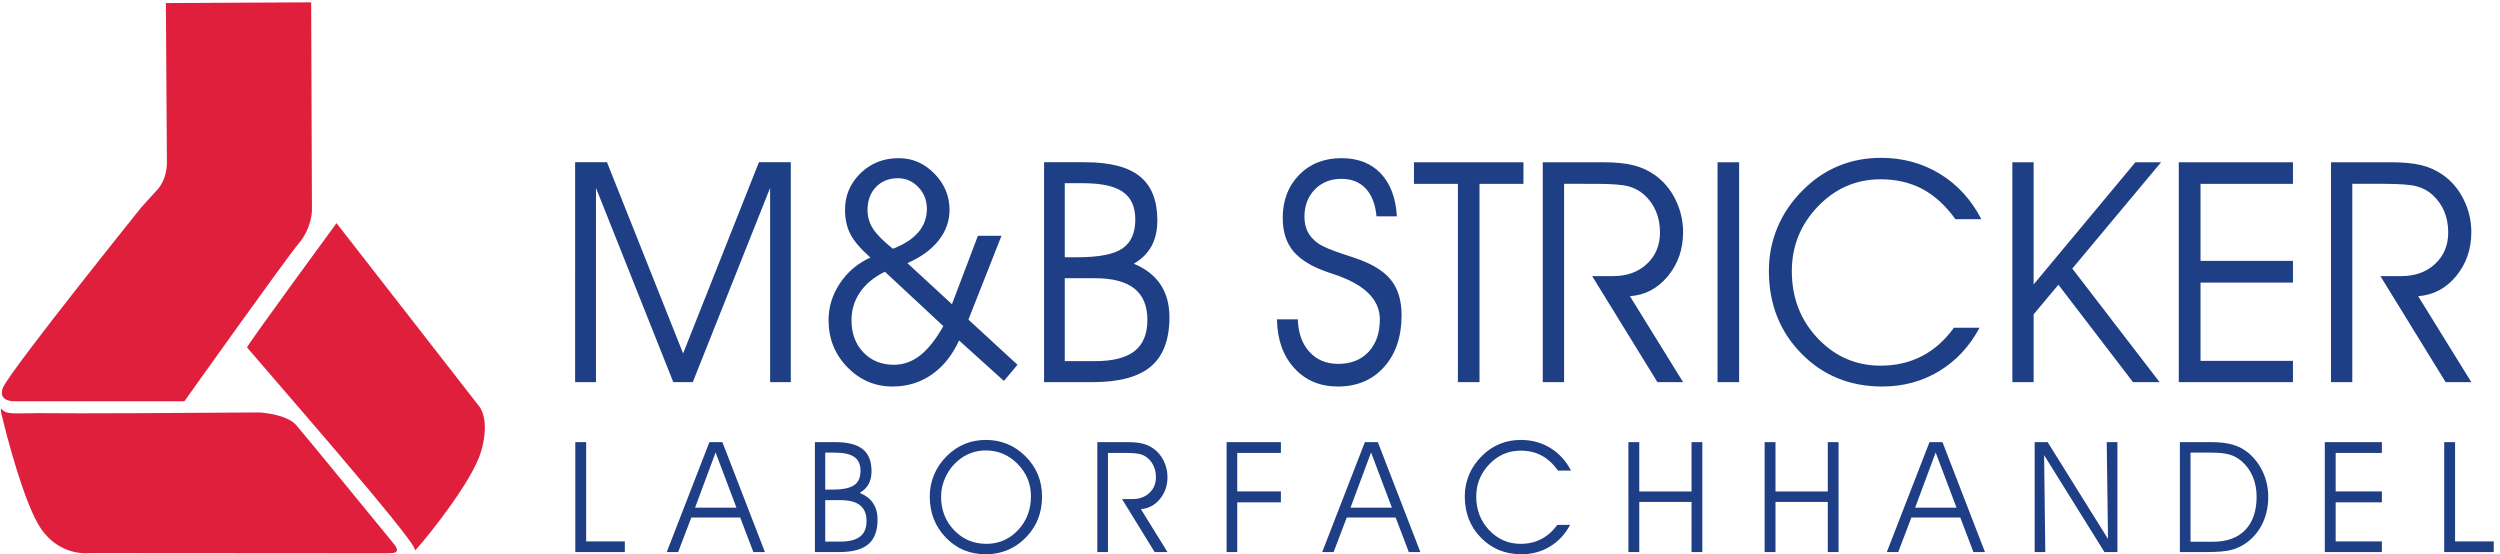
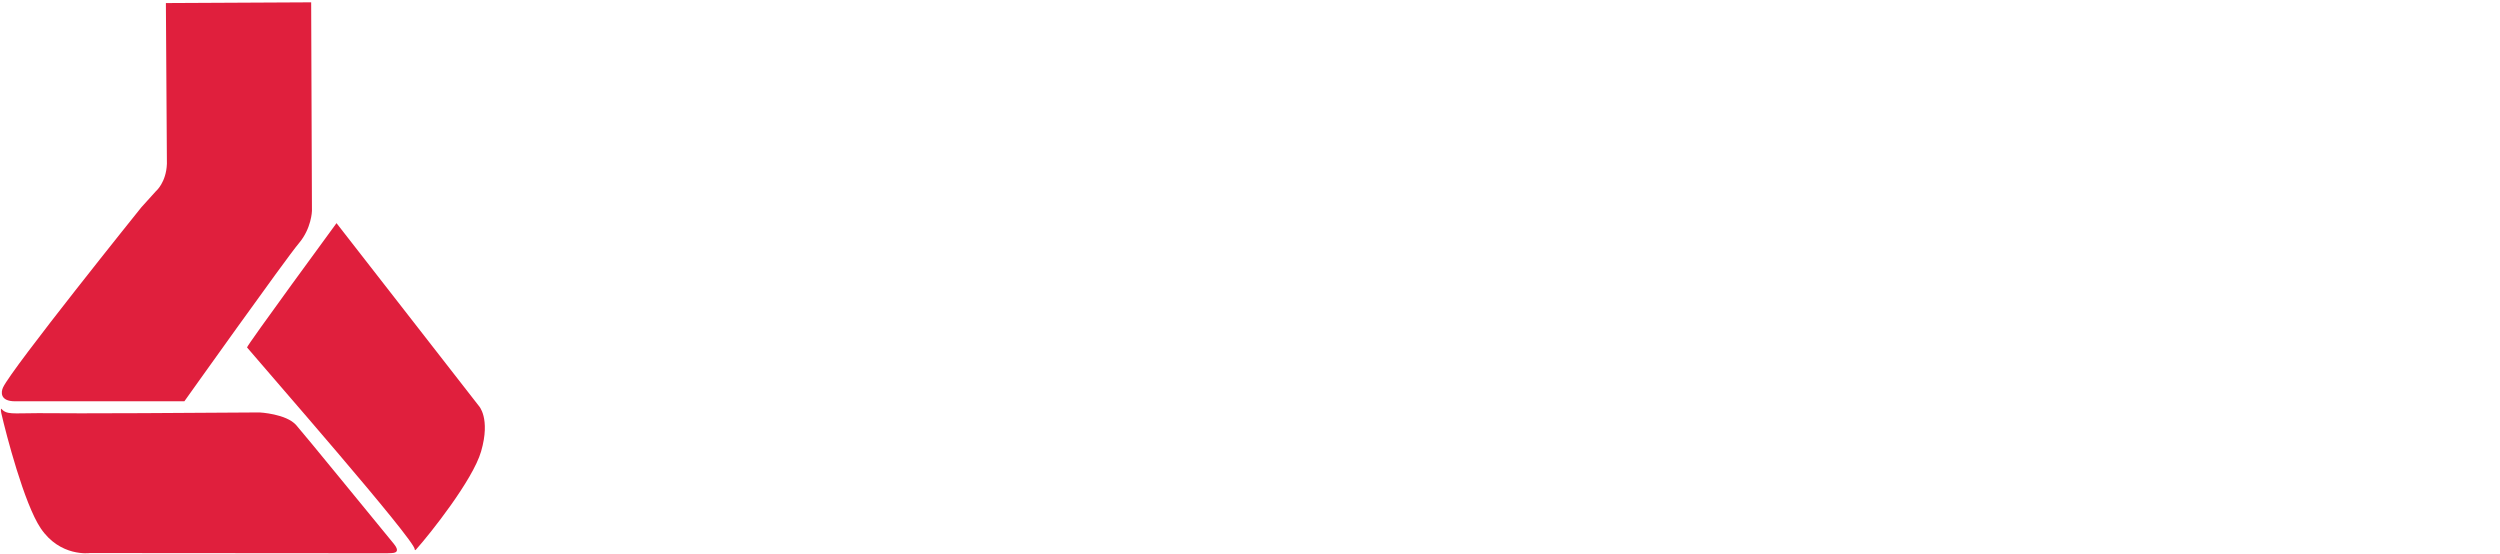
<svg xmlns="http://www.w3.org/2000/svg" xml:space="preserve" width="459.293" height="101.827">
-   <path d="M863.098 17.734h-53.41v137.157h-15.02V3.027h68.43zm91.797 32.957h67.595l18.14-47.664h15.97l-58.733 151.864h-17.949L920.992 3.027h15.742zm5.203 13.664 28.382 76.258 28.79-76.257zm200.802 10.43c12.09 0 21.14-2.375 27.11-7.148 5.99-4.766 8.97-11.985 8.97-21.64 0-9.669-2.93-16.825-8.8-21.477-5.89-4.668-14.97-7-27.28-7h-20.97v57.265zm-8.14 65.613c12.53 0 21.63-2 27.33-5.996 5.71-4.004 8.57-10.347 8.57-19.031 0-9.246-2.95-15.93-8.83-19.98-5.87-4.082-16.19-6.114-30.92-6.114h-8.98v51.121Zm-27.11-137.37h33.57c18.29 0 31.71 3.613 40.21 10.84 8.53 7.234 12.79 18.566 12.79 34.003 0 8.906-2.05 16.438-6.15 22.598-4.1 6.14-10.26 10.926-18.47 14.344 5.43 3.125 9.5 7.14 12.21 12.101 2.72 4.922 4.06 10.879 4.06 17.832 0 13.77-4.02 23.906-12.09 30.41-8.07 6.492-20.69 9.735-37.86 9.735h-28.27zm180.5 103.788c4.14 8.829 9.83 16.297 17.06 22.434 5.49 4.656 11.49 8.184 18 10.574 6.49 2.41 13.25 3.614 20.27 3.614 17.26 0 32-6.258 44.24-18.731 12.23-12.48 18.36-27.363 18.36-44.601 0-18.497-5.95-34.083-17.84-46.727-11.89-12.664-26.47-18.984-43.71-18.984-17.66 0-32.52 6.257-44.54 18.78-12.03 12.509-18.05 28.016-18.05 46.532 0 9.227 2.07 18.262 6.21 27.109m.36-83.808C1321.32 7.656 1339.64 0 1361.48 0c11.41 0 21.98 2.148 31.71 6.465 9.74 4.316 18.48 10.703 26.19 19.2 6.68 7.362 11.68 15.546 15.02 24.55 3.34 9.012 5 18.906 5 29.687 0 10.852-1.93 20.957-5.83 30.34-3.89 9.406-9.71 17.883-17.41 25.461-7.53 7.383-15.81 12.922-24.88 16.66-9.09 3.7-18.95 5.567-29.59 5.567-10.43 0-20.1-1.844-29.04-5.528-8.95-3.703-17.13-9.187-24.57-16.472-7.71-7.582-13.61-16.184-17.69-25.774-4.06-9.597-6.1-19.695-6.1-30.254 0-22.597 7.42-41.562 22.22-56.894m245.98 116.98c10.78 0 18.25-.562 22.48-1.718 4.2-1.161 7.8-3.086 10.79-5.797 3.62-3.274 6.34-7.09 8.19-11.477 1.84-4.375 2.76-9.258 2.76-14.578 0-8.852-3.01-16.086-9.02-21.723-6.02-5.633-13.83-8.457-23.42-8.457h-14.4l45.07-73.21h17.73l-36.72 59.347c10.51.762 19.24 5.398 26.23 13.863 7 8.496 10.49 18.625 10.49 30.364 0 7.929-1.77 15.441-5.26 22.539-3.52 7.089-8.3 12.754-14.35 17.011-4.46 3.106-9.4 5.352-14.87 6.7-5.46 1.367-12.67 2.039-21.64 2.039h-40.79V3.027h14.7v136.961Zm156.55-136.96v68.738h60.3v15.02h-60.3v53.202h60.3v14.903h-75V3.027ZM1860.3 50.69h67.59l18.15-47.664H1962l-58.73 151.864h-17.93L1826.4 3.027h15.75zm5.21 13.664 28.38 76.258 28.79-76.257zm304.59 51.219c-7.01 13.496-16.58 23.93-28.63 31.301-12.06 7.363-25.65 11.055-40.74 11.055-10.51 0-20.25-1.867-29.25-5.567-9.01-3.738-17.12-9.218-24.38-16.433-7.78-7.676-13.68-16.242-17.72-25.774-4.03-9.543-6.05-19.62-6.05-30.254 0-22.824 7.46-41.828 22.38-57.07C2060.62 7.605 2079.25 0 2101.57 0c14.52 0 27.64 3.523 39.32 10.586 11.7 7.059 21 17.05 27.96 29.98h-17.74c-6.26-8.68-13.62-15.222-22.11-19.59-8.48-4.406-17.98-6.581-28.49-6.581-17.01 0-31.52 6.289-43.43 18.886-11.92 12.578-17.9 28.059-17.9 46.426 0 17.234 6.01 32.109 18 44.629 12 12.519 26.44 18.777 43.33 18.777 10.79 0 20.38-2.222 28.81-6.679 8.41-4.442 16.02-11.383 22.85-20.86zm94.28-43.277h72.2V3.027h14.92v151.864h-14.92V86.785h-72.2v68.106h-15.02V3.027h15.02zm188.18 0h72.2V3.027h14.91v151.864h-14.91V86.785h-72.2v68.106h-15.02V3.027h15.02zm187.66-21.606h67.6l18.13-47.664h15.97l-58.72 151.864h-17.94L2606.31 3.027h15.77zm5.22 13.665 28.36 76.257 28.79-76.257zm183.06 90.535h-17.94V3.027h14.69l-1.66 133.926 83.35-133.926h17.94v151.864h-14.79l1.77-133.73zm224.8-14.493c11.68 0 20.58-.906 26.71-2.753 6.09-1.864 11.61-4.93 16.57-9.227 6.6-5.715 11.68-12.773 15.24-21.184 3.55-8.425 5.31-17.593 5.31-27.527 0-19.91-5.23-35.273-15.66-46.121-10.41-10.852-25.3-16.273-44.62-16.273h-30.99v123.085Zm-42.16-137.37h36.52c15.51 0 26.99.964 34.43 2.929 7.41 1.934 14.35 5.168 20.75 9.688 9.66 6.953 17.14 15.937 22.43 26.96 5.29 11.028 7.91 23.235 7.91 36.672 0 12.024-2.38 23.328-7.18 33.899-4.8 10.562-11.56 19.508-20.22 26.812-6.2 5.219-13.36 8.996-21.45 11.36-8.11 2.375-18.09 3.543-30 3.543h-43.19zm215.19 136.96h63.84v14.903h-78.86V3.027h78.86v14.707h-63.84v54.032h63.84v15.02h-63.84zm218.35-122.254h-53.41v137.157h-15.02V3.027h68.43v14.707M823.23 237.766v268.289l106.821-268.289h26.918l106.811 268.289V237.766h28.58v303.757h-44.03L943.605 277.402 838.461 541.523h-44.02V237.766Zm382.73 211.863c-5.09 7.851-7.62 16.449-7.62 25.758 0 13.226 3.89 23.847 11.68 31.918 7.79 8.078 17.88 12.121 30.25 12.121 10.98 0 20.42-4.113 28.27-12.313 7.86-8.218 11.78-18.226 11.78-30.043 0-12.242-3.89-22.965-11.68-32.144-7.8-9.18-19.54-16.828-35.25-22.946-13.22 10.575-22.36 19.786-27.43 27.649m65.08-174.938c-11.04-8.617-23.19-12.933-36.4-12.933-17.11 0-31.12 5.715-42.04 17.105-10.91 11.41-16.38 26.227-16.38 44.438 0 14.332 3.92 27.23 11.79 38.707 7.86 11.472 19.3 20.89 34.32 28.262l80.73-75.102c-10.29-18.348-20.97-31.844-32.02-40.477m115.69-35.242 18.78 22.309-67.8 62.379 45.68 115.801h-32.56l-35.87-94.508-61.54 56.726c18.76 8.203 33.16 18.684 43.19 31.407 10.01 12.73 15.01 26.804 15.01 42.242 0 19.062-6.96 35.711-20.87 49.972-13.89 14.25-30.31 21.375-49.23 21.375-21 0-38.63-6.945-52.88-20.843-14.26-13.93-21.38-30.746-21.38-50.504 0-12.793 2.47-23.992 7.39-33.586 4.95-9.602 14.16-20.383 27.64-32.321-17.66-8.078-31.69-19.964-42.13-35.679-10.43-15.723-15.64-32.688-15.64-50.918 0-25.453 8.66-47.086 25.96-64.883 17.32-17.813 38.15-26.703 62.5-26.703 20.16 0 38.17 5.488 54.03 16.5 15.86 10.973 28.43 26.703 37.77 47.133zm126 141.852c24.21 0 42.28-4.77 54.25-14.285 11.97-9.536 17.95-23.957 17.95-43.301 0-19.32-5.88-33.652-17.64-42.973-11.74-9.324-29.94-13.965-54.56-13.965h-41.93v114.524zm-16.27 131.238c25.03 0 43.26-4.016 54.66-12.004 11.4-8.008 17.11-20.687 17.11-38.086 0-18.5-5.88-31.804-17.63-39.937-11.75-8.137-32.37-12.215-61.85-12.215h-17.95v102.242zm-54.24-274.773h67.18c36.58 0 63.38 7.234 80.42 21.699 17.05 14.457 25.56 37.133 25.56 68.008 0 17.797-4.11 32.847-12.31 45.172-8.2 12.312-20.51 21.863-36.93 28.683 10.85 6.254 18.98 14.324 24.41 24.215 5.42 9.867 8.13 21.742 8.13 35.672 0 27.523-8.05 47.793-24.19 60.793-16.14 13.012-41.38 19.515-75.74 19.515h-56.53zm345.48 19.515c15.44-17.047 35.54-25.566 60.29-25.566 26.58 0 47.88 9.015 63.94 27.023 16.07 18.004 24.11 41.762 24.11 71.239 0 19.339-4.35 34.957-13.05 46.832-8.69 11.902-22.91 21.675-42.66 29.316-5.42 2.09-13.34 4.797-23.78 8.137-18.08 5.855-30.31 11.121-36.71 15.855-6.26 4.731-10.83 9.981-13.67 15.758-2.86 5.773-4.28 12.633-4.28 20.543 0 15.148 4.77 27.648 14.28 37.453 9.54 9.805 21.81 14.703 36.83 14.703 14.06 0 25.24-4.476 33.59-13.445 8.35-8.977 13.28-21.734 14.81-38.293h28.16c-1.52 25.449-8.97 45.207-22.31 59.25-13.36 14.055-31.44 21.066-54.25 21.066-23.92 0-43.43-7.718-58.52-23.152-15.08-15.426-22.62-35.262-22.62-59.445 0-18.918 4.89-34.262 14.7-46.024 9.79-11.75 25.83-21.441 48.08-29.097 1.66-.547 4.18-1.375 7.51-2.504 42.57-14.039 63.85-34.84 63.85-62.379 0-18.922-5.2-33.891-15.55-44.965-10.37-11.039-24.37-16.578-42.04-16.578-16.41 0-29.66 5.566-39.75 16.703-10.07 11.125-15.39 26.082-15.95 44.84h-28.79c.43-27.828 8.35-50.231 23.78-67.27m256 254.407h60.69v29.835h-151.25v-29.835h60.71V237.766h29.85zm160.85 0c21.55 0 36.52-1.141 44.94-3.45 8.42-2.281 15.6-6.148 21.59-11.566 7.24-6.535 12.69-14.176 16.39-22.949 3.69-8.766 5.51-18.493 5.51-29.211 0-17.672-6.01-32.129-18.03-43.395-12.04-11.265-27.66-16.898-46.85-16.898h-28.79l90.14-146.453h35.47l-73.44 118.722c21 1.524 38.49 10.754 52.47 27.731 13.97 16.976 20.97 37.215 20.97 60.707 0 15.855-3.53 30.879-10.54 45.086-7.03 14.168-16.6 25.511-28.68 33.988-8.92 6.254-18.82 10.75-29.74 13.461-10.91 2.715-25.34 4.062-43.28 4.062h-81.59V237.766h29.43v273.922zm197.75 29.835h-29.81V237.766h29.81zm334.64-78.652c-14.04 26.977-33.13 47.852-57.26 62.59-24.14 14.746-51.29 22.129-81.46 22.129-21.01 0-40.51-3.742-58.51-11.188-18.03-7.429-34.28-18.375-48.74-32.851-15.58-15.293-27.4-32.465-35.45-51.531-8.09-19.059-12.1-39.215-12.1-60.5 0-45.622 14.92-83.637 44.74-114.118 29.82-30.445 67.06-45.687 111.71-45.687 29.07 0 55.3 7.058 78.65 21.168 23.37 14.121 42.02 34.121 55.91 59.988h-35.45c-12.53-17.383-27.26-30.445-44.24-39.211-16.98-8.777-35.95-13.137-56.96-13.137-34.06 0-63.03 12.579-86.88 37.758-23.86 25.149-35.79 56.117-35.79 92.821 0 34.503 11.99 64.257 36 89.308 23.97 25.02 52.89 37.555 86.67 37.555 21.56 0 40.75-4.465 57.59-13.371 16.83-8.891 32.06-22.801 45.7-41.723zm106.4-90.543 103.05-134.562h36.74l-120.59 156.882 122.67 146.875h-35.48l-140.6-168.781v168.781h-29.4V237.766h29.4v93.668zm196.32 139.36h127.67v29.835h-157.71V237.766h157.71v29.414h-127.67v108.07h127.67v30.039h-127.67zm253.69 0c21.53 0 36.52-1.141 44.93-3.45 8.43-2.281 15.63-6.148 21.6-11.566 7.22-6.535 12.71-14.176 16.39-22.949 3.67-8.766 5.52-18.493 5.52-29.211 0-17.672-6.02-32.129-18.04-43.395-12.04-11.265-27.66-16.898-46.85-16.898h-28.78l90.12-146.453h35.48l-73.45 118.722c21.01 1.524 38.48 10.754 52.47 27.731 13.97 16.976 20.98 37.215 20.98 60.707 0 15.855-3.51 30.879-10.55 45.086-7.02 14.168-16.59 25.511-28.69 33.988-8.88 6.254-18.81 10.75-29.71 13.461-10.93 2.715-25.37 4.062-43.29 4.062h-81.57V237.766h29.4v273.922h44.04" style="fill:#1e3f86;fill-opacity:1;fill-rule:nonzero;stroke:none" transform="matrix(.133 0 0 -.133 0 101.827)" />
  <path d="M229.145 761.387h.679l200 1.019 1.071-288.195s-.547-24.035-18.082-44.668c-17.536-20.641-158.129-218.242-158.129-218.242H20.804c-20.882 0-19.574 12.707-16.648 19.043C16.45 256.918 195.22 479.211 195.22 479.211l20.191 22.348s14.192 11.875 15.141 37.851l-1.406 221.977M124.016 1.656S83.106-4.066 56.168 35.97C33.355 69.89 8.383 166.168 1.844 194.71c-1.18 5.141-.239 6.391-.239 6.391 7.856-8.575 14.817-6.254 51.223-6.176 27.793.07 26.957-1.024 305.735.98 0 0 36.828-1.859 50.609-17.543 12.641-14.39 102.531-124.695 134.719-163.797 8.632-10.472 2.14-11.824 1.617-12.156-2.442-1.496-22-1.039-22-1.039l-399.492.285M661.184 205.258s16.8-16.934 3.351-63.285c-11.375-39.27-70.156-113.442-89.687-135.258-2.032-2.258-1.961 0-1.961 0C574.43 18.238 364.68 257.809 341.254 285.68c-1.25 1.484 123.574 171.699 123.574 171.699l196.356-252.121" style="fill:#e01f3d;fill-opacity:1;fill-rule:evenodd;stroke:none" transform="matrix(.133 0 0 -.133 0 101.827)" />
</svg>